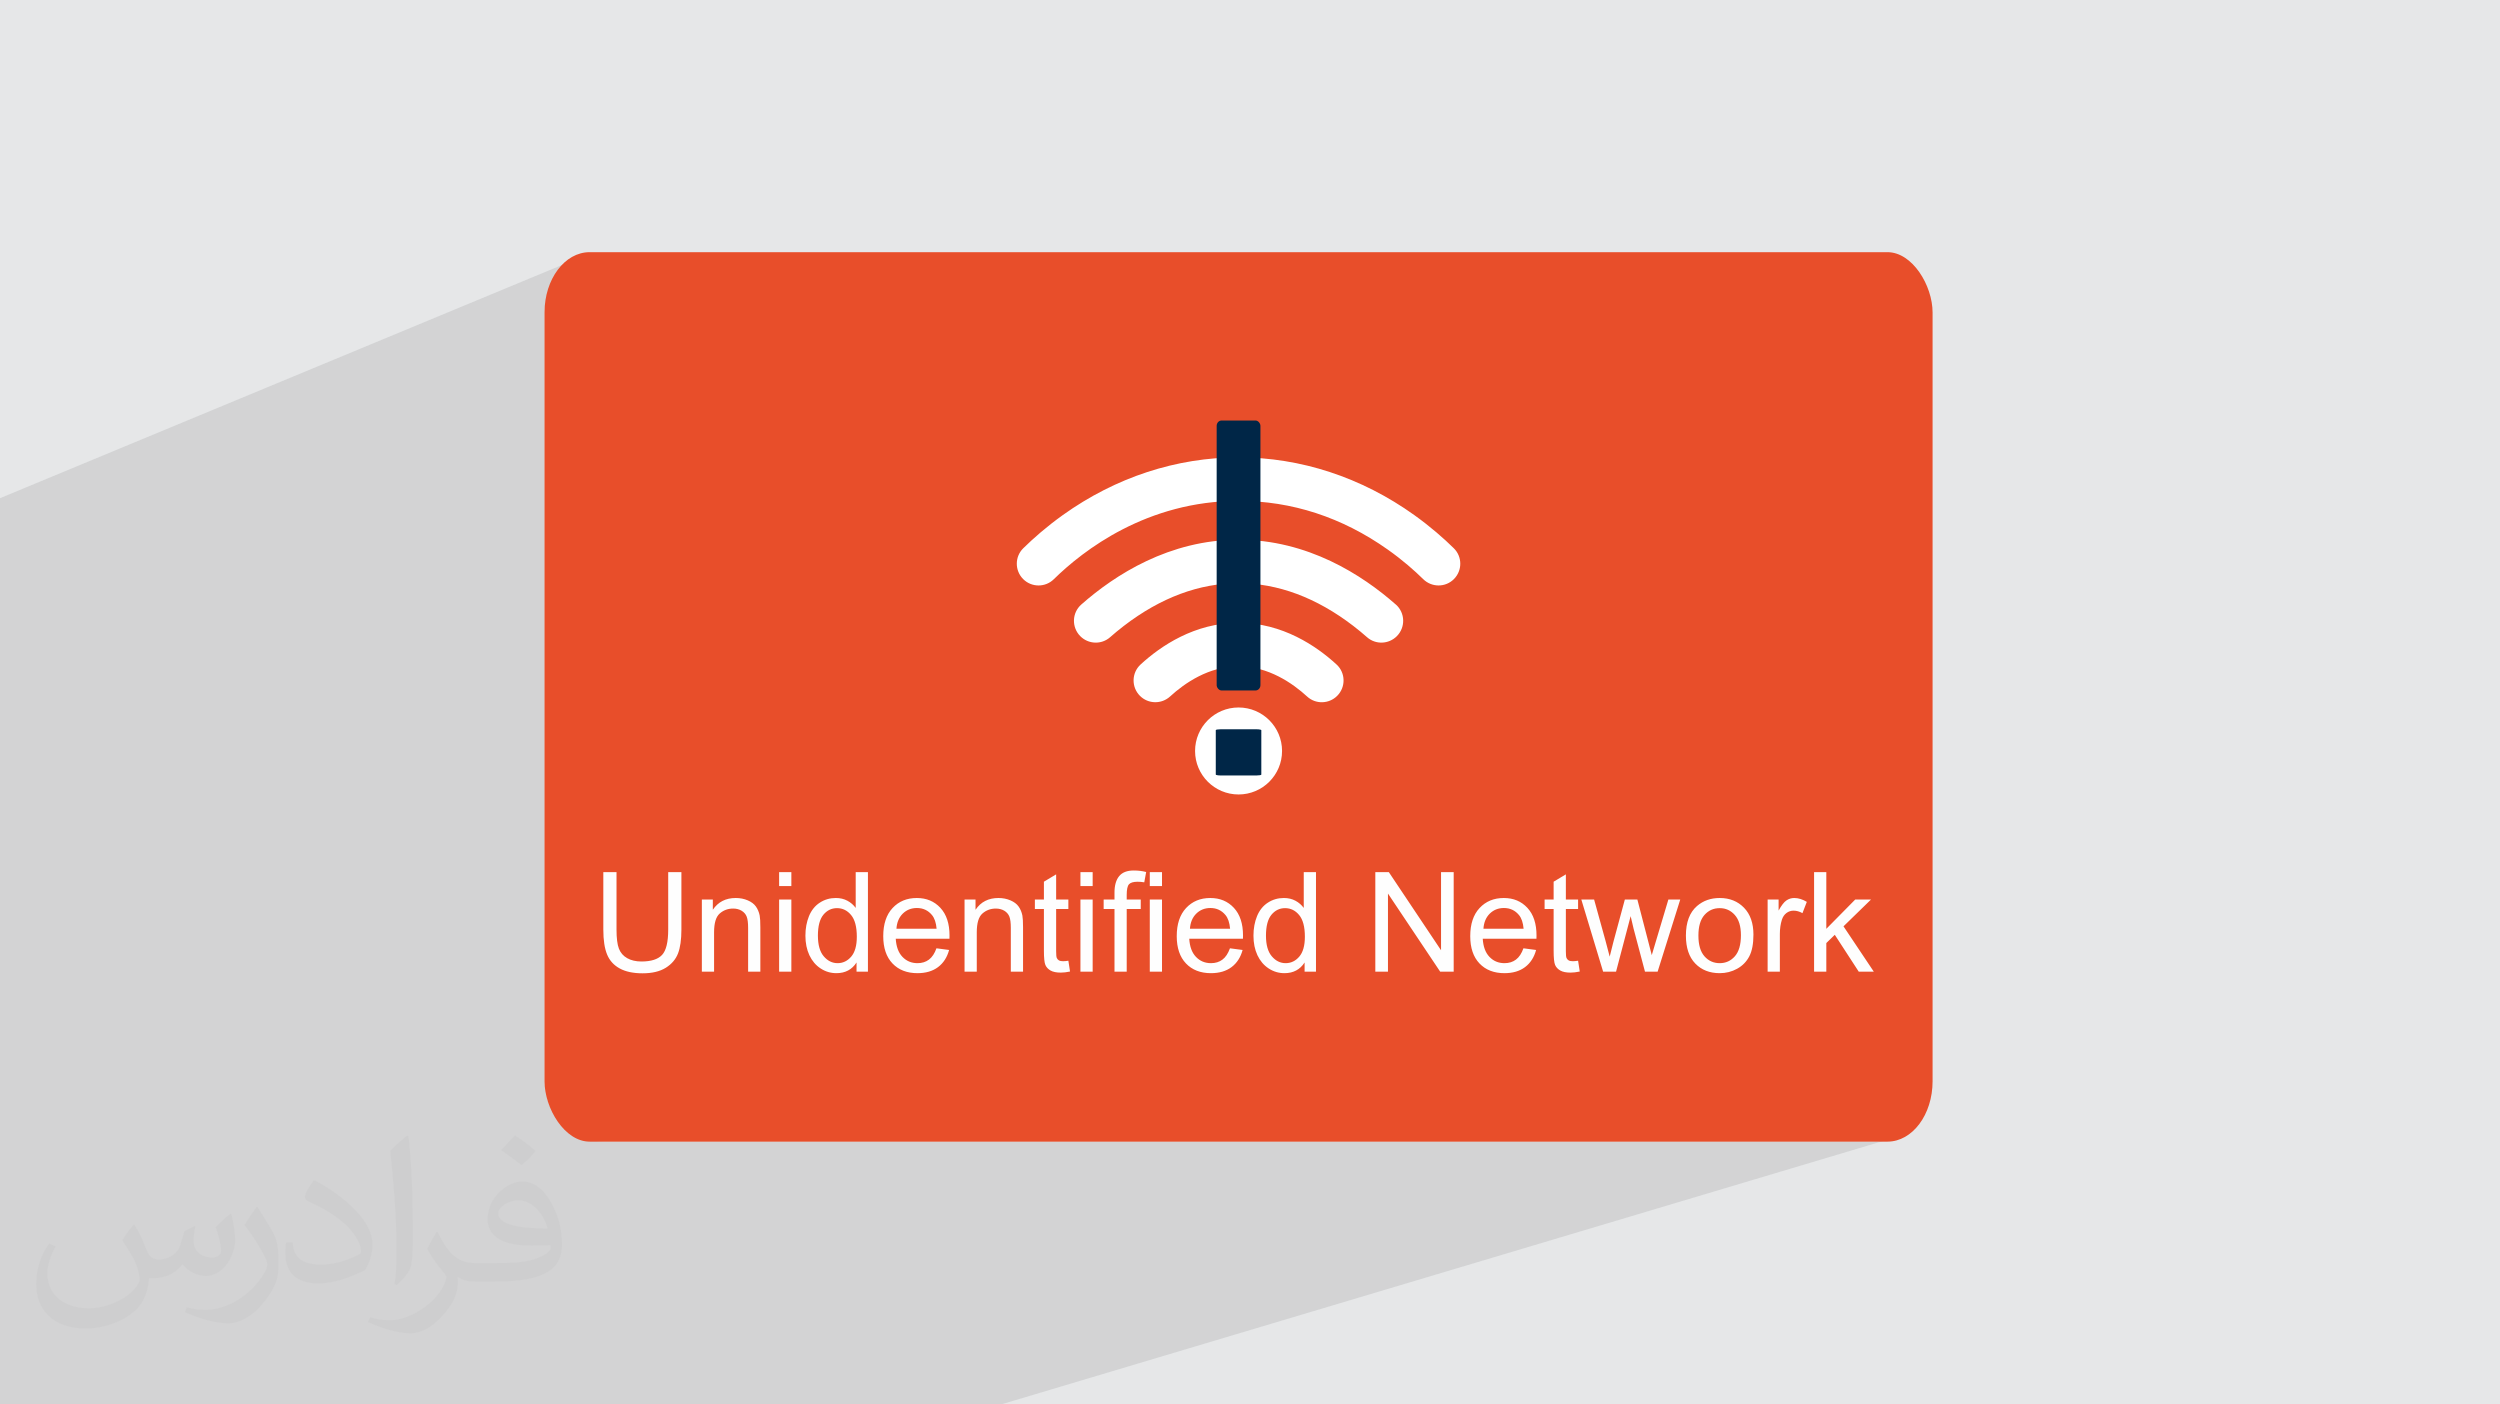
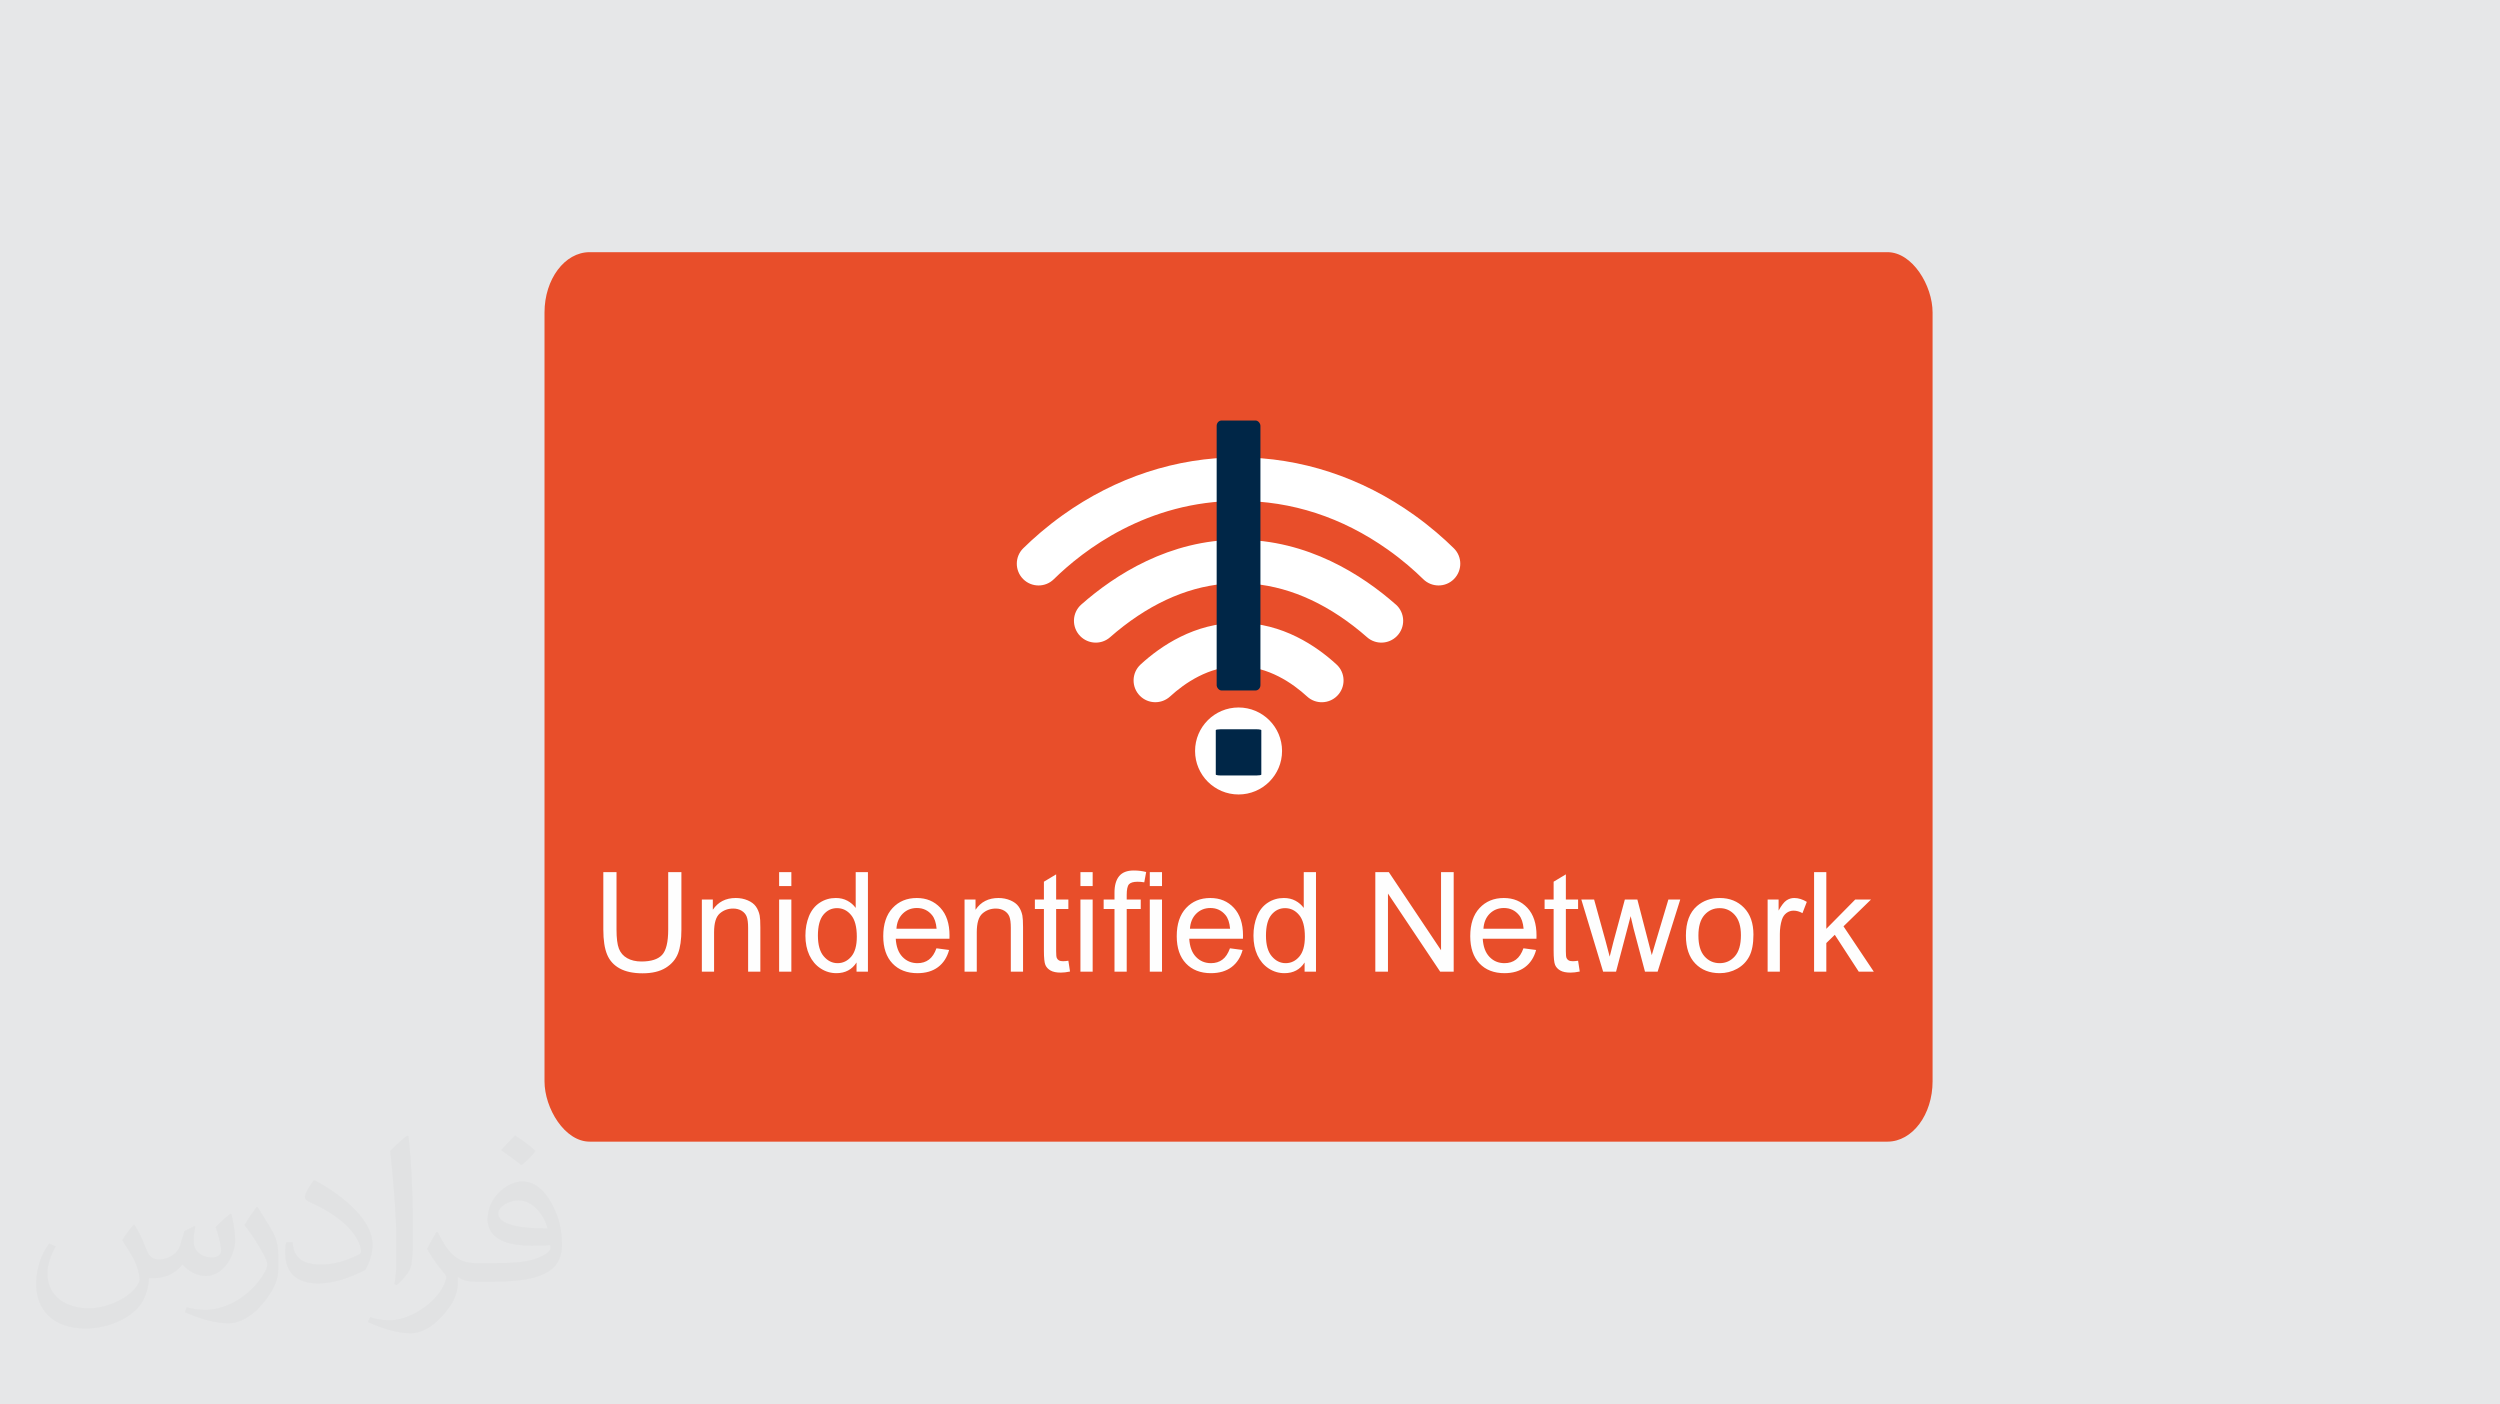
<svg xmlns="http://www.w3.org/2000/svg" xml:space="preserve" width="94.192mm" height="52.917mm" version="1.1" style="shape-rendering:geometricPrecision; text-rendering:geometricPrecision; image-rendering:optimizeQuality; fill-rule:evenodd; clip-rule:evenodd" viewBox="0 0 9491.76 5332.44">
  <defs>
    <style type="text/css">
   
    .fil2 {fill:#E84E2A}
    .fil6 {fill:#002647}
    .fil4 {fill:#FEFEFE;fill-rule:nonzero}
    .fil5 {fill:white;fill-rule:nonzero}
    .fil3 {fill:#373435;fill-opacity:0.031}
    .fil1 {fill:#2B2A29;fill-opacity:0.102}
    .fil0 {fill:#E6E7E8}
   
  </style>
  </defs>
  <g id="Layer_x0020_1">
    <polygon class="fil0" points="-0,0 9491.76,0 9491.76,5332.44 -0,5332.44 " />
-     <polygon class="fil1" points="3799.85,5332.44 -0,5332.44 -0,1891.45 2207.5,975.49 2187.49,985.17 2168.6,996.68 2150.94,1009.9 2134.65,1024.73 2119.82,1041.02 2106.6,1058.67 2095.09,1077.56 2085.41,1097.58 2077.68,1118.62 2072.01,1140.52 2068.52,1163.22 2067.33,1186.56 2067.33,4105.31 2068.52,4128.65 2072.01,4151.34 2077.68,4173.25 2085.41,4194.28 2095.09,4214.3 2106.6,4233.2 2119.82,4250.84 2134.65,4267.14 2150.94,4281.96 2168.6,4295.18 2187.49,4306.69 2207.5,4316.37 2228.53,4324.1 2250.45,4329.78 2273.15,4333.26 2296.48,4334.45 7108.3,4334.45 7131.63,4333.26 7154.33,4329.78 7176.25,4324.1 " />
    <rect class="fil2" x="2067.33" y="957.41" width="5270.12" height="3377.04" rx="171.31" ry="229.16" />
    <path class="fil3" d="M510.12 4650.14c18.12,27.46 29.87,53.85 41.34,83.19 8.53,17.07 13.05,48.53 53.06,48.53 11.72,0 28.54,-3.46 43.46,-11.72 16.79,-8.81 29.59,-22.14 36.27,-42.38l15.99 -53.85 38.93 -19.2 2.66 2.66c-5.32,20.28 -6.65,39.72 -6.65,54.93 0,45.04 38.93,62.13 69.85,62.13 18.12,0 34.4,-8.81 34.4,-25.34 0,-21.32 -9.06,-57.59 -20.81,-90.12 18.12,-18.12 36.27,-36.27 57.06,-50.94l3.19 1.61c9.06,38.39 14.13,76.25 14.13,101.59 0,24.8 -10.93,52.27 -19.99,70.14 -18.66,35.19 -51.73,63.19 -91.71,63.19 -30.38,0 -64.24,-15.21 -87.46,-43.46l-1.33 0c-21.86,27.21 -55.73,51.73 -109.86,51.73l-16.79 0c-2.66,35.73 -10.39,61.05 -22.14,83.72 -32.25,62.91 -127.98,107.45 -218.1,107.45 -125.32,0 -188.23,-72.25 -188.23,-168.5 0,-59.45 19.45,-114.65 49.33,-153.83l24.52 10.14c-18.66,35.73 -31.2,69.31 -31.2,102.38 0,90.12 73.33,133.05 157.85,133.05 78.4,0 175.43,-49.86 193.05,-107.7 -6.65,-63.19 -30.38,-92.78 -66.65,-150.37 10.93,-19.2 25.06,-38.39 42.67,-58.92l3.19 0 0 0 0 0 -0.02 -0.09zm1445.35 -339.14c26.39,16.54 52.27,35.99 77.58,58.39 -14.13,19.99 -31.74,38.14 -53.6,54.13 -25.34,-20.53 -50.66,-38.14 -76.54,-56.79 17.58,-19.73 34.94,-38.65 52.52,-55.73l0 0 0 0 0 0 0 0 0 0 0.03 0zm13.59 246.36c-42.67,0 -77.58,28 -77.58,48.78 0,44.54 85.31,58.39 187.43,57.84 -12.8,-52.27 -57.59,-106.66 -109.86,-106.66l0.01 0.03zm-95.73 238.37c55.46,0 104,-1.61 141.03,-10.93 41.34,-10.39 76.25,-31.2 76.25,-45.59 0,-3.74 0,-8.26 -1.33,-12 -23.19,2.13 -49.86,2.13 -73.05,2.13 -75.17,0 -132.77,-17.07 -155.44,-59.2 -5.6,-11.72 -9.59,-24.8 -9.59,-39.72 0,-40.8 17.58,-80.53 48.53,-107.99 25.85,-22.65 54.39,-36.78 83.44,-36.78 52.52,0 94.37,42.13 123.71,108.53 15.99,36.27 26.93,78.12 26.93,130.92 0,35.19 -9.59,64.79 -31.46,86.64 -40.8,39.47 -115.98,54.39 -231.16,54.39l-52.27 0 0 0 -13.59 0c-28.54,0 -49.07,-5.07 -65.32,-17.58l-2.66 0c0.8,6.65 1.33,13.05 1.33,19.2 0,25.85 -8.53,58.92 -25.85,85.31 -51.19,75.99 -106.66,109.03 -154.65,109.03 -48.53,0 -107.99,-18.66 -161.59,-42.93l9.59 -18.66c17.33,7.2 41.34,12 74.38,12 86.64,0 200.49,-83.19 214.62,-164.51 -3.19,-6.65 -9.06,-15.46 -17.33,-24.8 -25.34,-30.13 -41.34,-55.18 -56.26,-81.57 12.8,-25.34 24.52,-45.59 35.45,-63.99l4.53 -0.53c37.06,75.46 70.64,118.64 145.56,118.64l11.72 0 0 0 54.39 0 0 0 0 0 0 0 0 0 0 0 0.09 0.01zm-375.41 79.73c6.4,-34.66 6.93,-73.58 6.93,-109.86l0 -53.85c0,-100.52 -12.8,-246.62 -23.19,-341.8 18.12,-19.45 43.46,-42.38 63.46,-57.84l5.86 1.61c13.59,119.72 16.79,258.37 16.79,386.6 0,33.61 -1.33,66.4 -4.53,90.38 -1.86,30.38 -19.45,53.32 -57.06,88.51l-8.26 -3.74zm-386.33 -158.64c1.86,47.2 25.06,84.26 106.12,84.26 50.4,0 93.04,-13.05 140.24,-35.45 8.53,-3.74 13.05,-8.81 13.05,-13.05 0,-29.59 -22.65,-68.78 -60.78,-104.51 -37.06,-33.61 -86.13,-63.19 -131.97,-82.93 -15.74,-6.65 -20.81,-13.59 -20.81,-20.28 0,-13.59 18.12,-42.13 33.07,-62.66l5.07 -0.53c52.52,27.46 111.19,68.26 154.65,113.57 39.47,41.85 63.99,84.26 63.99,130.39 0,34.12 -10.39,66.12 -27.21,95.98 -57.59,29.05 -118.92,51.19 -179.7,51.19 -73.84,0 -124.24,-34.66 -124.24,-115.98 0,-8.81 0,-22.39 3.19,-40.01l25.34 0 0 0 0 0 0 0 0 0 0 0 -0.02 0zm-133.59 -134.13l45.87 74.13c16.79,27.46 32.53,57.34 32.53,104.51l0 60.25c0,48.78 -31.2,101.05 -81.57,152.78 -39.47,34.94 -74.38,49.86 -106.66,49.86 -47.99,0 -102.92,-14.92 -166.37,-42.13l7.2 -18.66c19.99,5.32 43.18,9.86 71.72,9.86 91.2,-0.53 184.49,-67.18 227.16,-148.51 5.07,-9.34 6.93,-18.12 6.93,-24.27 0,-9.34 -5.07,-19.73 -9.06,-29.05 -23.19,-43.71 -49.07,-83.72 -77.58,-120.78 14.92,-23.47 29.87,-46.12 46.12,-68.52l3.74 0.53 0 0 0 0 0 0 0 0 0 0 -0.02 0.01z" />
    <g id="_2295729646096">
      <path class="fil4" d="M2536.97 3311.31l50.11 0 0 218.14c0,37.98 -4.3,68.14 -12.84,90.47 -8.62,22.25 -24.08,40.45 -46.41,54.42 -22.42,13.99 -51.71,21.02 -88.1,21.02 -35.25,0 -64.18,-6.07 -86.6,-18.29 -22.51,-12.22 -38.5,-29.81 -48.09,-52.92 -9.58,-23.13 -14.42,-54.69 -14.42,-94.69l0 -218.14 50.11 0 0 218.05c0,32.8 3.07,57.07 9.15,72.54 6.06,15.56 16.44,27.6 31.29,35.95 14.77,8.44 32.89,12.66 54.25,12.66 36.57,0 62.69,-8.34 78.25,-24.96 15.56,-16.71 23.3,-48.71 23.3,-96.2l0 -218.05zm127.75 377.72l0 -273.78 41.68 0 0 38.86c20.04,-29.81 49.07,-44.67 86.96,-44.67 16.53,0 31.65,2.99 45.46,8.89 13.81,5.89 24.17,13.71 31.03,23.3 6.86,9.58 11.7,21.01 14.43,34.2 1.66,8.62 2.55,23.65 2.55,45.1l0 168.11 -46.43 0 0 -166.34c0,-18.9 -1.76,-33.06 -5.37,-42.38 -3.6,-9.32 -10.02,-16.79 -19.17,-22.42 -9.14,-5.53 -19.95,-8.35 -32.27,-8.35 -19.69,0 -36.66,6.25 -50.99,18.81 -14.33,12.49 -21.45,36.32 -21.45,71.31l0 149.38 -46.43 0zm293.39 -324.96l0 -52.76 46.43 0 0 52.76 -46.43 0zm0 324.96l0 -273.78 46.43 0 0 273.78 -46.43 0zm293.92 0l0 -34.74c-17.31,27 -42.82,40.53 -76.48,40.53 -21.81,0 -41.85,-5.98 -60.05,-18.02 -18.29,-11.96 -32.45,-28.75 -42.56,-50.2 -10.03,-21.53 -15.03,-46.24 -15.03,-74.21 0,-27.25 4.57,-51.96 13.62,-74.21 9.15,-22.15 22.77,-39.21 40.97,-50.99 18.12,-11.87 38.51,-17.77 60.93,-17.77 16.54,0 31.22,3.53 44.06,10.47 12.84,6.94 23.3,16.09 31.38,27.26l0 -135.85 46.43 0 0 377.72 -43.26 0zm-146.65 -136.54c0,35 7.39,61.11 22.25,78.43 14.77,17.31 32.27,25.93 52.4,25.93 20.31,0 37.54,-8.26 51.79,-24.79 14.16,-16.53 21.27,-41.76 21.27,-75.7 0,-37.28 -7.21,-64.71 -21.72,-82.21 -14.42,-17.49 -32.27,-26.2 -53.45,-26.2 -20.67,0 -37.9,8.35 -51.8,25.14 -13.8,16.8 -20.75,43.26 -20.75,79.4zm450.07 47.92l48.01 6.33c-7.48,27.87 -21.45,49.59 -41.85,64.98 -20.4,15.39 -46.43,23.12 -78.17,23.12 -39.91,0 -71.56,-12.3 -94.95,-36.92 -23.39,-24.53 -35.08,-59.08 -35.08,-103.48 0,-45.89 11.78,-81.58 35.42,-106.91 23.65,-25.41 54.34,-38.08 92.06,-38.08 36.48,0 66.29,12.4 89.41,37.29 23.12,24.88 34.73,59.87 34.73,104.97 0,2.73 -0.09,6.86 -0.26,12.31l-203.89 0c1.75,29.98 10.2,53.02 25.49,68.93 15.21,15.91 34.29,23.91 57.06,23.91 16.98,0 31.48,-4.47 43.44,-13.45 12.04,-8.96 21.53,-23.29 28.57,-42.99zm-151.92 -74.38l152.46 0c-2.03,-23.04 -7.92,-40.27 -17.5,-51.79 -14.68,-17.85 -33.85,-26.82 -57.32,-26.82 -21.28,0 -39.13,7.12 -53.64,21.36 -14.41,14.25 -22.41,33.32 -23.99,57.24zm258.57 163.01l0 -273.78 41.68 0 0 38.86c20.04,-29.81 49.07,-44.67 86.96,-44.67 16.54,0 31.65,2.99 45.46,8.89 13.81,5.89 24.17,13.71 31.03,23.3 6.86,9.58 11.7,21.01 14.43,34.2 1.67,8.62 2.55,23.65 2.55,45.1l0 168.11 -46.43 0 0 -166.34c0,-18.9 -1.76,-33.06 -5.37,-42.38 -3.6,-9.32 -10.02,-16.79 -19.16,-22.42 -9.15,-5.53 -19.96,-8.35 -32.28,-8.35 -19.69,0 -36.66,6.25 -50.99,18.81 -14.33,12.49 -21.45,36.32 -21.45,71.31l0 149.38 -46.43 0zm394.15 -41.41l6.33 40.96c-13.01,2.73 -24.7,4.13 -34.91,4.13 -16.79,0 -29.8,-2.64 -39.12,-7.99 -9.23,-5.37 -15.74,-12.31 -19.52,-21.02 -3.78,-8.71 -5.62,-26.99 -5.62,-54.86l0 -157.74 -34.29 0 0 -35.86 34.29 0 0 -67.71 46.43 -27.86 0 95.57 46.41 0 0 35.86 -46.41 0 0 160.37c0,13.28 0.79,21.82 2.46,25.59 1.58,3.79 4.21,6.77 7.91,9.06 3.7,2.2 8.97,3.35 15.83,3.35 5.09,0 11.86,-0.62 20.21,-1.84zm45.81 -283.55l0 -52.76 46.43 0 0 52.76 -46.43 0zm0 324.96l0 -273.78 46.43 0 0 273.78 -46.43 0zm129.33 0l0 -237.92 -41.15 0 0 -35.86 41.15 0 0 -26.47c0,-27.08 5.9,-47.83 17.58,-62.16 11.69,-14.42 30.16,-21.64 55.47,-21.64 17.06,0 32.8,1.94 47.21,5.8l-7.21 39.13c-9.14,-1.5 -17.49,-2.2 -25.05,-2.2 -16.01,0 -27,3.16 -32.8,9.49 -5.89,6.33 -8.79,19.78 -8.79,40.36l0 17.68 53.28 0 0 35.86 -53.28 0 0 237.92 -46.43 0zm133.99 -324.96l0 -52.76 46.41 0 0 52.76 -46.41 0zm0 324.96l0 -273.78 46.41 0 0 273.78 -46.41 0zm304.38 -88.63l48.01 6.33c-7.48,27.87 -21.44,49.59 -41.85,64.98 -20.4,15.39 -46.43,23.12 -78.16,23.12 -39.92,0 -71.57,-12.3 -94.96,-36.92 -23.39,-24.53 -35.08,-59.08 -35.08,-103.48 0,-45.89 11.78,-81.58 35.43,-106.91 23.65,-25.41 54.34,-38.08 92.05,-38.08 36.49,0 66.3,12.4 89.41,37.29 23.13,24.88 34.73,59.87 34.73,104.97 0,2.73 -0.08,6.86 -0.26,12.31l-203.89 0c1.76,29.98 10.2,53.02 25.49,68.93 15.22,15.91 34.29,23.91 57.07,23.91 16.97,0 31.47,-4.47 43.43,-13.45 12.04,-8.96 21.53,-23.29 28.57,-42.99zm-151.92 -74.38l152.46 0c-2.03,-23.04 -7.91,-40.27 -17.49,-51.79 -14.69,-17.85 -33.85,-26.82 -57.33,-26.82 -21.28,0 -39.12,7.12 -53.63,21.36 -14.42,14.25 -22.42,33.32 -24,57.24zm435.3 163.01l0 -34.74c-17.32,27 -42.82,40.53 -76.5,40.53 -21.81,0 -41.85,-5.98 -60.05,-18.02 -18.29,-11.96 -32.44,-28.75 -42.56,-50.2 -10.03,-21.53 -15.03,-46.24 -15.03,-74.21 0,-27.25 4.57,-51.96 13.62,-74.21 9.15,-22.15 22.77,-39.21 40.97,-50.99 18.12,-11.87 38.51,-17.77 60.94,-17.77 16.53,0 31.21,3.53 44.05,10.47 12.84,6.94 23.3,16.09 31.38,27.26l0 -135.85 46.43 0 0 377.72 -43.25 0zm-146.65 -136.54c0,35 7.38,61.11 22.24,78.43 14.77,17.31 32.27,25.93 52.4,25.93 20.32,0 37.55,-8.26 51.79,-24.79 14.16,-16.53 21.28,-41.76 21.28,-75.7 0,-37.28 -7.22,-64.71 -21.73,-82.21 -14.41,-17.49 -32.26,-26.2 -53.45,-26.2 -20.66,0 -37.9,8.35 -51.79,25.14 -13.81,16.8 -20.75,43.26 -20.75,79.4zm415.17 136.54l0 -377.72 51.34 0 198.18 296.48 0 -296.48 48.01 0 0 377.72 -51.35 0 -198.18 -296.48 0 296.48 -48 0zm562.43 -88.63l48.01 6.33c-7.48,27.87 -21.45,49.59 -41.85,64.98 -20.41,15.39 -46.43,23.12 -78.17,23.12 -39.92,0 -71.57,-12.3 -94.96,-36.92 -23.39,-24.53 -35.08,-59.08 -35.08,-103.48 0,-45.89 11.78,-81.58 35.43,-106.91 23.65,-25.41 54.34,-38.08 92.05,-38.08 36.49,0 66.3,12.4 89.41,37.29 23.13,24.88 34.74,59.87 34.74,104.97 0,2.73 -0.09,6.86 -0.26,12.31l-203.89 0c1.75,29.98 10.2,53.02 25.49,68.93 15.21,15.91 34.28,23.91 57.06,23.91 16.97,0 31.48,-4.47 43.43,-13.45 12.04,-8.96 21.54,-23.29 28.58,-42.99zm-151.93 -74.38l152.46 0c-2.03,-23.04 -7.91,-40.27 -17.49,-51.79 -14.68,-17.85 -33.85,-26.82 -57.33,-26.82 -21.27,0 -39.12,7.12 -53.63,21.36 -14.42,14.25 -22.42,33.32 -24,57.24zm359.34 121.6l6.33 40.96c-13.01,2.73 -24.71,4.13 -34.91,4.13 -16.79,0 -29.8,-2.64 -39.12,-7.99 -9.24,-5.37 -15.74,-12.31 -19.52,-21.02 -3.79,-8.71 -5.63,-26.99 -5.63,-54.86l0 -157.74 -34.28 0 0 -35.86 34.28 0 0 -67.71 46.43 -27.86 0 95.57 46.43 0 0 35.86 -46.43 0 0 160.37c0,13.28 0.8,21.82 2.46,25.59 1.59,3.79 4.22,6.77 7.92,9.06 3.69,2.2 8.96,3.35 15.82,3.35 5.1,0 11.87,-0.62 20.22,-1.84zm95.04 41.41l-82.73 -273.78 48.53 0 43.69 157.99 15.48 58.82c0.61,-2.9 5.37,-21.72 14.16,-56.44l43.34 -160.37 47.57 0 41.23 158.96 13.45 52.14 15.74 -52.84 47.3 -158.25 45.1 0 -85.9 273.78 -48.01 0 -43.43 -163.8 -10.99 -46.86 -55.39 210.66 -49.15 0zm314.32 -136.9c0,-50.56 14.07,-88 42.28,-112.36 23.48,-20.22 52.23,-30.34 86.08,-30.34 37.55,0 68.32,12.31 92.24,36.93 23.82,24.53 35.78,58.56 35.78,101.9 0,35.17 -5.27,62.78 -15.83,82.91 -10.55,20.13 -25.94,35.78 -46.15,46.95 -20.14,11.17 -42.21,16.7 -66.04,16.7 -38.33,0 -69.28,-12.21 -92.93,-36.74 -23.65,-24.54 -35.43,-59.88 -35.43,-105.95zm47.47 0.09c0,34.99 7.66,61.19 22.96,78.51 15.39,17.41 34.63,26.11 57.93,26.11 23.04,0 42.2,-8.7 57.59,-26.2 15.3,-17.49 22.95,-44.14 22.95,-79.92 0,-33.76 -7.74,-59.34 -23.12,-76.67 -15.4,-17.4 -34.55,-26.11 -57.42,-26.11 -23.3,0 -42.55,8.62 -57.93,25.94 -15.3,17.32 -22.96,43.43 -22.96,78.34zm262.8 136.81l0 -273.78 41.68 0 0 41.93c10.63,-19.43 20.49,-32.27 29.54,-38.42 9.06,-6.24 19,-9.32 29.81,-9.32 15.65,0 31.56,4.93 47.74,14.69l-16.52 42.82c-11.27,-6.34 -22.51,-9.5 -33.77,-9.5 -10.11,0 -19.17,3.08 -27.17,9.15 -8,6.07 -13.71,14.5 -17.14,25.32 -5.19,16.44 -7.74,34.46 -7.74,54.06l0 143.05 -46.43 0zm176.37 0l0 -377.72 46.43 0 0 215.15 109.73 -111.21 59.96 0 -104.46 101.72 115.01 172.07 -57.15 0 -90.92 -139.89 -32.18 31.31 0 108.58 -46.43 0z" />
      <g>
        <path class="fil5" d="M5520.09 2198.65c-32.12,32.12 -84,32.16 -116.41,0.37 -33.52,-32.94 -78.8,-72.94 -135.03,-112.65 -173.38,-122.57 -363.88,-184.69 -566.24,-184.69 -348.07,0 -590.3,188.32 -701.48,297.51 -32.33,31.74 -84.17,31.5 -116.21,-0.53 -32.36,-32.37 -32.32,-85 0.33,-117.08 37.98,-37.36 88.3,-81.82 150.39,-126.2 200.24,-143.15 430.93,-218.82 666.96,-218.82 236.05,0 466.72,75.67 666.97,218.82 62.04,44.38 112.37,88.84 150.34,126.2 32.66,32.13 32.74,84.71 0.33,117.12l0.04 -0.04zm-220.65 96.52c-127.84,-112.7 -334.53,-246.07 -597,-246.07 -262.46,0 -469.19,133.33 -597,246.03 -35.78,31.53 -37.4,86.72 -3.68,120.45 30.76,30.76 80.25,32.61 112.9,3.8 15.85,-14 33.11,-28.32 51.73,-42.65 140.31,-107.86 287.03,-162.55 436.09,-162.55 149.07,0 295.78,54.69 436.1,162.55 18.61,14.33 35.91,28.7 51.77,42.65 32.61,28.77 82.11,26.92 112.85,-3.84 33.73,-33.73 32.08,-88.92 -3.67,-120.45l-0.09 0.08zm-225.1 227.58c-75.87,-69.64 -205.04,-158.15 -371.89,-158.15 -166.86,0 -296.02,88.47 -371.89,158.15 -34.59,31.78 -35.7,85.99 -2.48,119.21 31.38,31.37 81.82,32.21 114.52,2.19 54.7,-50.15 146.83,-114.43 259.86,-114.43 113.02,0 205.82,64.73 260.4,114.88 32.49,29.85 82.8,28.53 114.01,-2.68 33.23,-33.23 32.12,-87.43 -2.52,-119.17l0 0zm-371.89 163.34c-91.19,0 -165.12,73.94 -165.12,165.12 0,91.19 73.94,165.12 165.12,165.12 91.19,0 165.12,-73.94 165.12,-165.12 0,-91.19 -73.94,-165.12 -165.12,-165.12z" />
        <rect class="fil6" x="4619.31" y="1596.52" width="166.17" height="1025.04" rx="18.7" ry="20.34" />
        <rect class="fil6" x="4615.93" y="2768.83" width="172.92" height="175.39" rx="18.21" ry="3.26" />
      </g>
    </g>
  </g>
</svg>